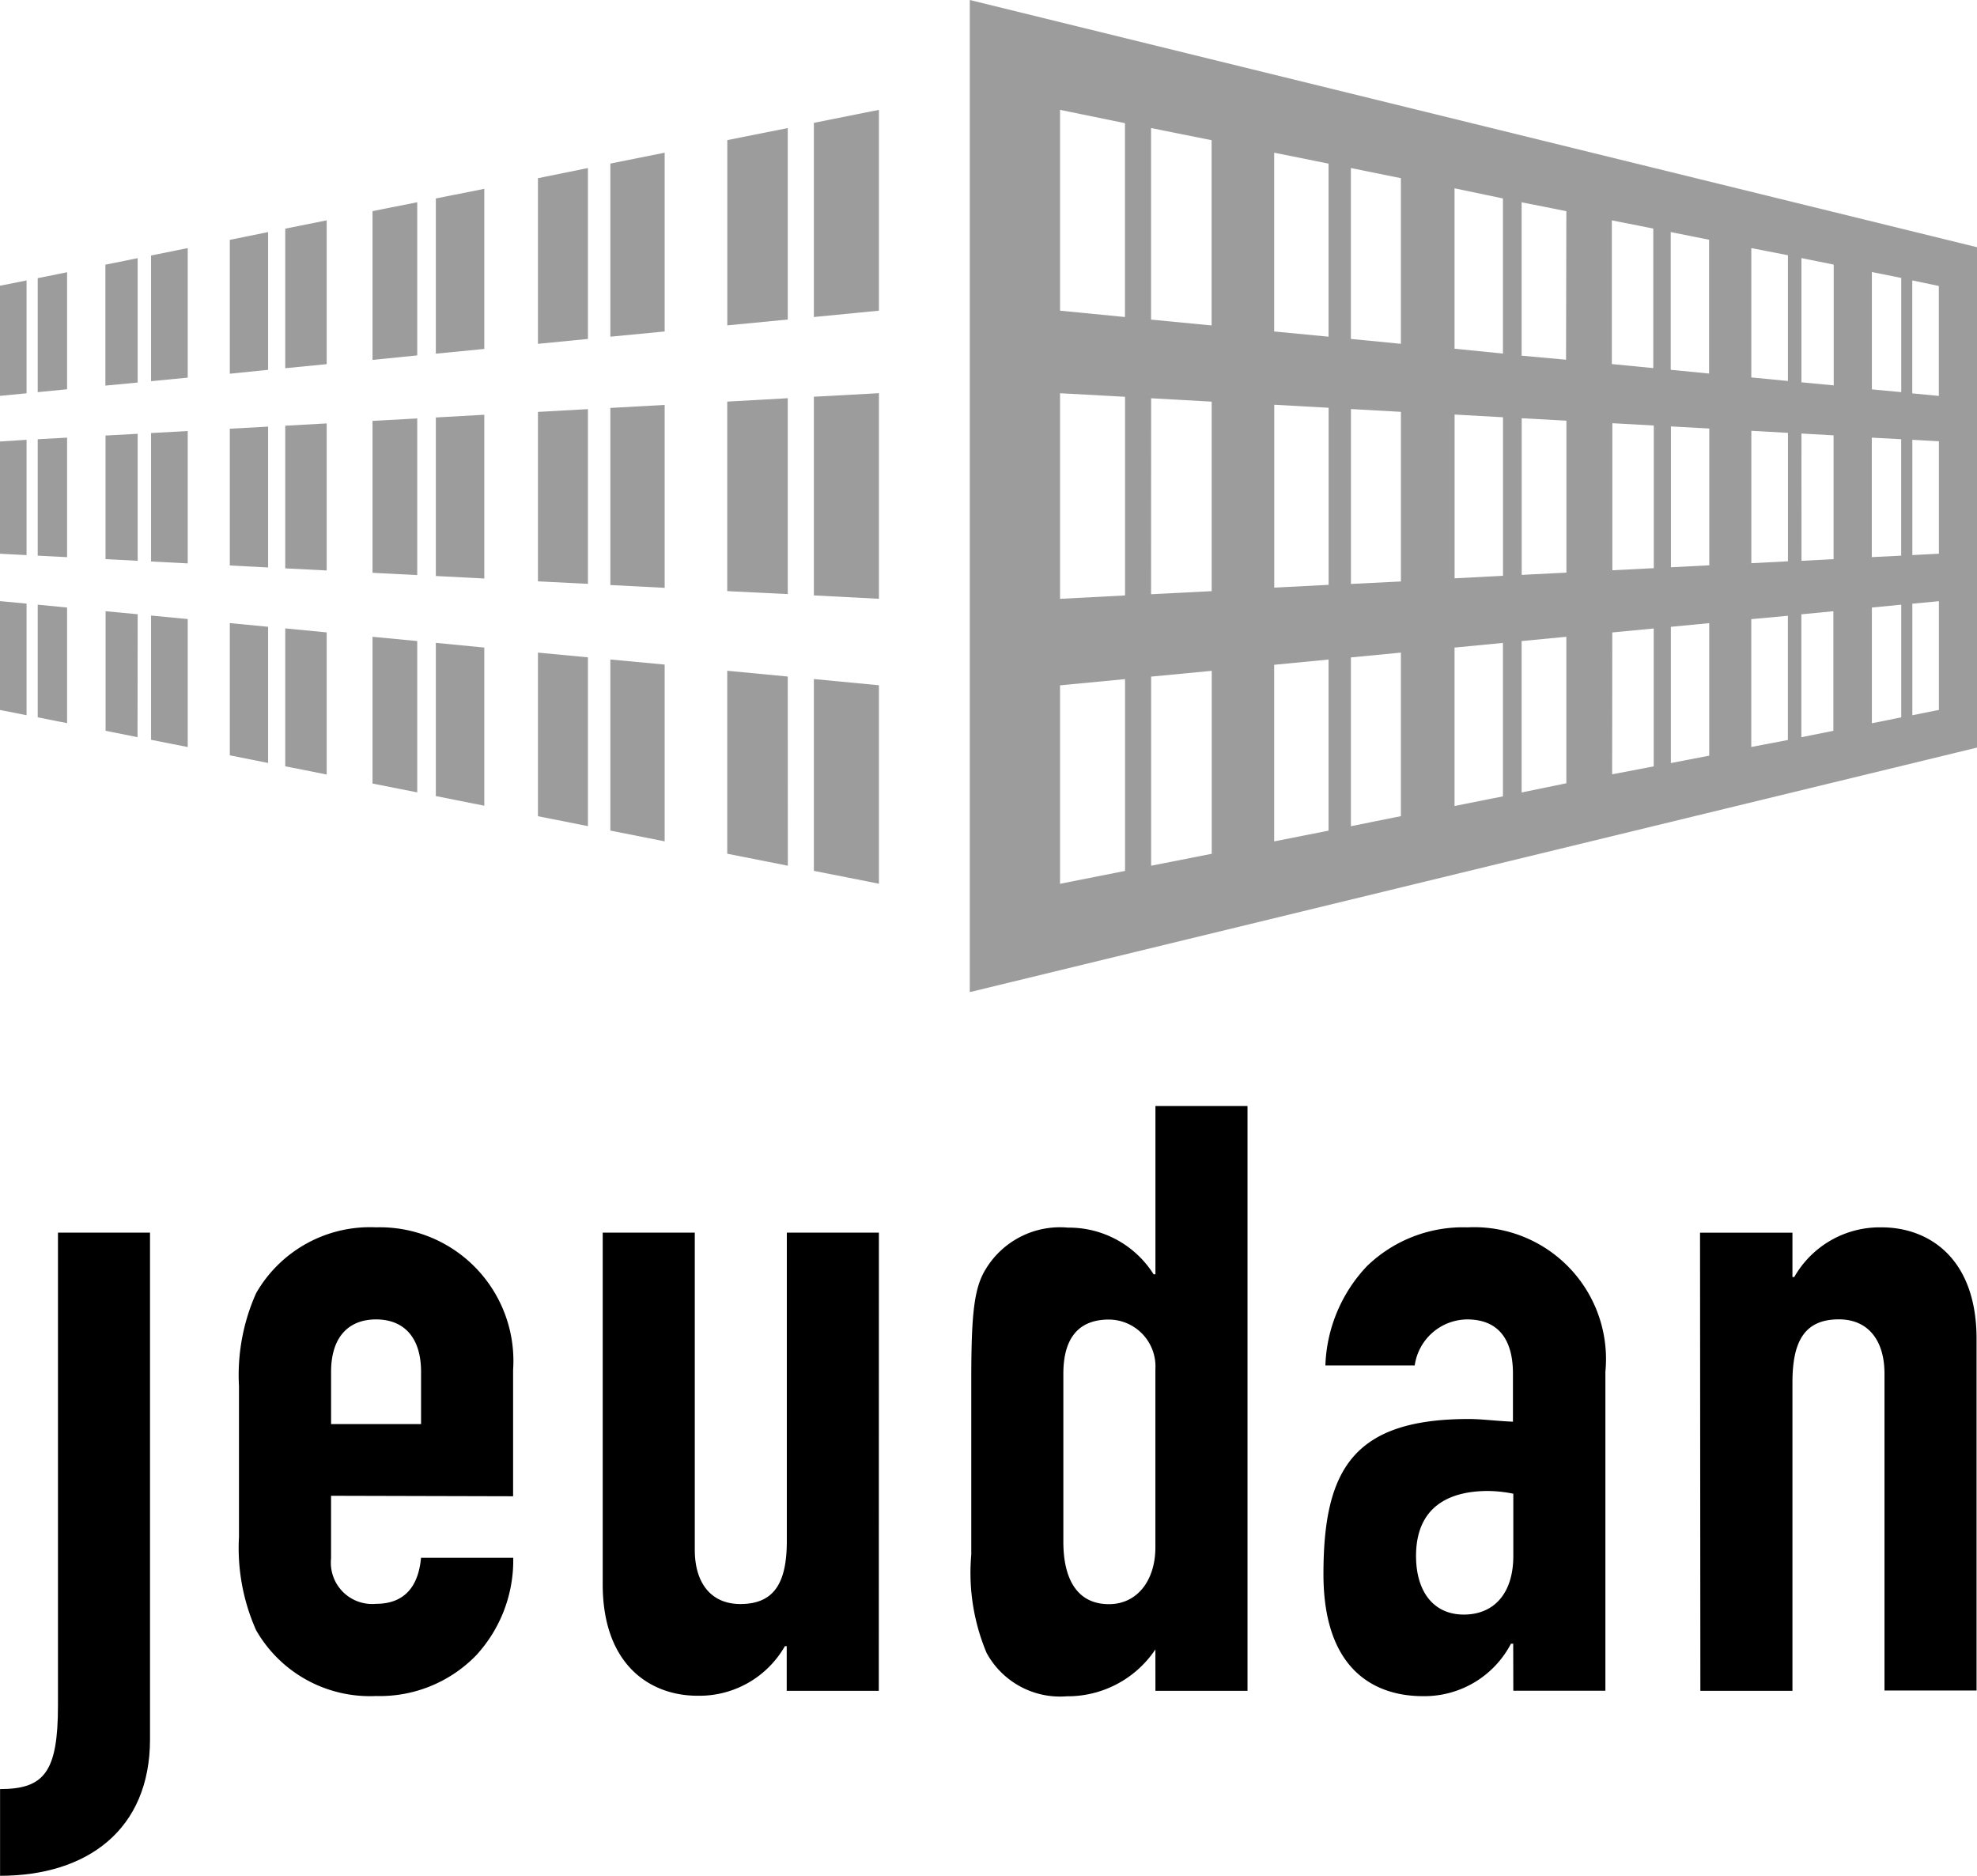
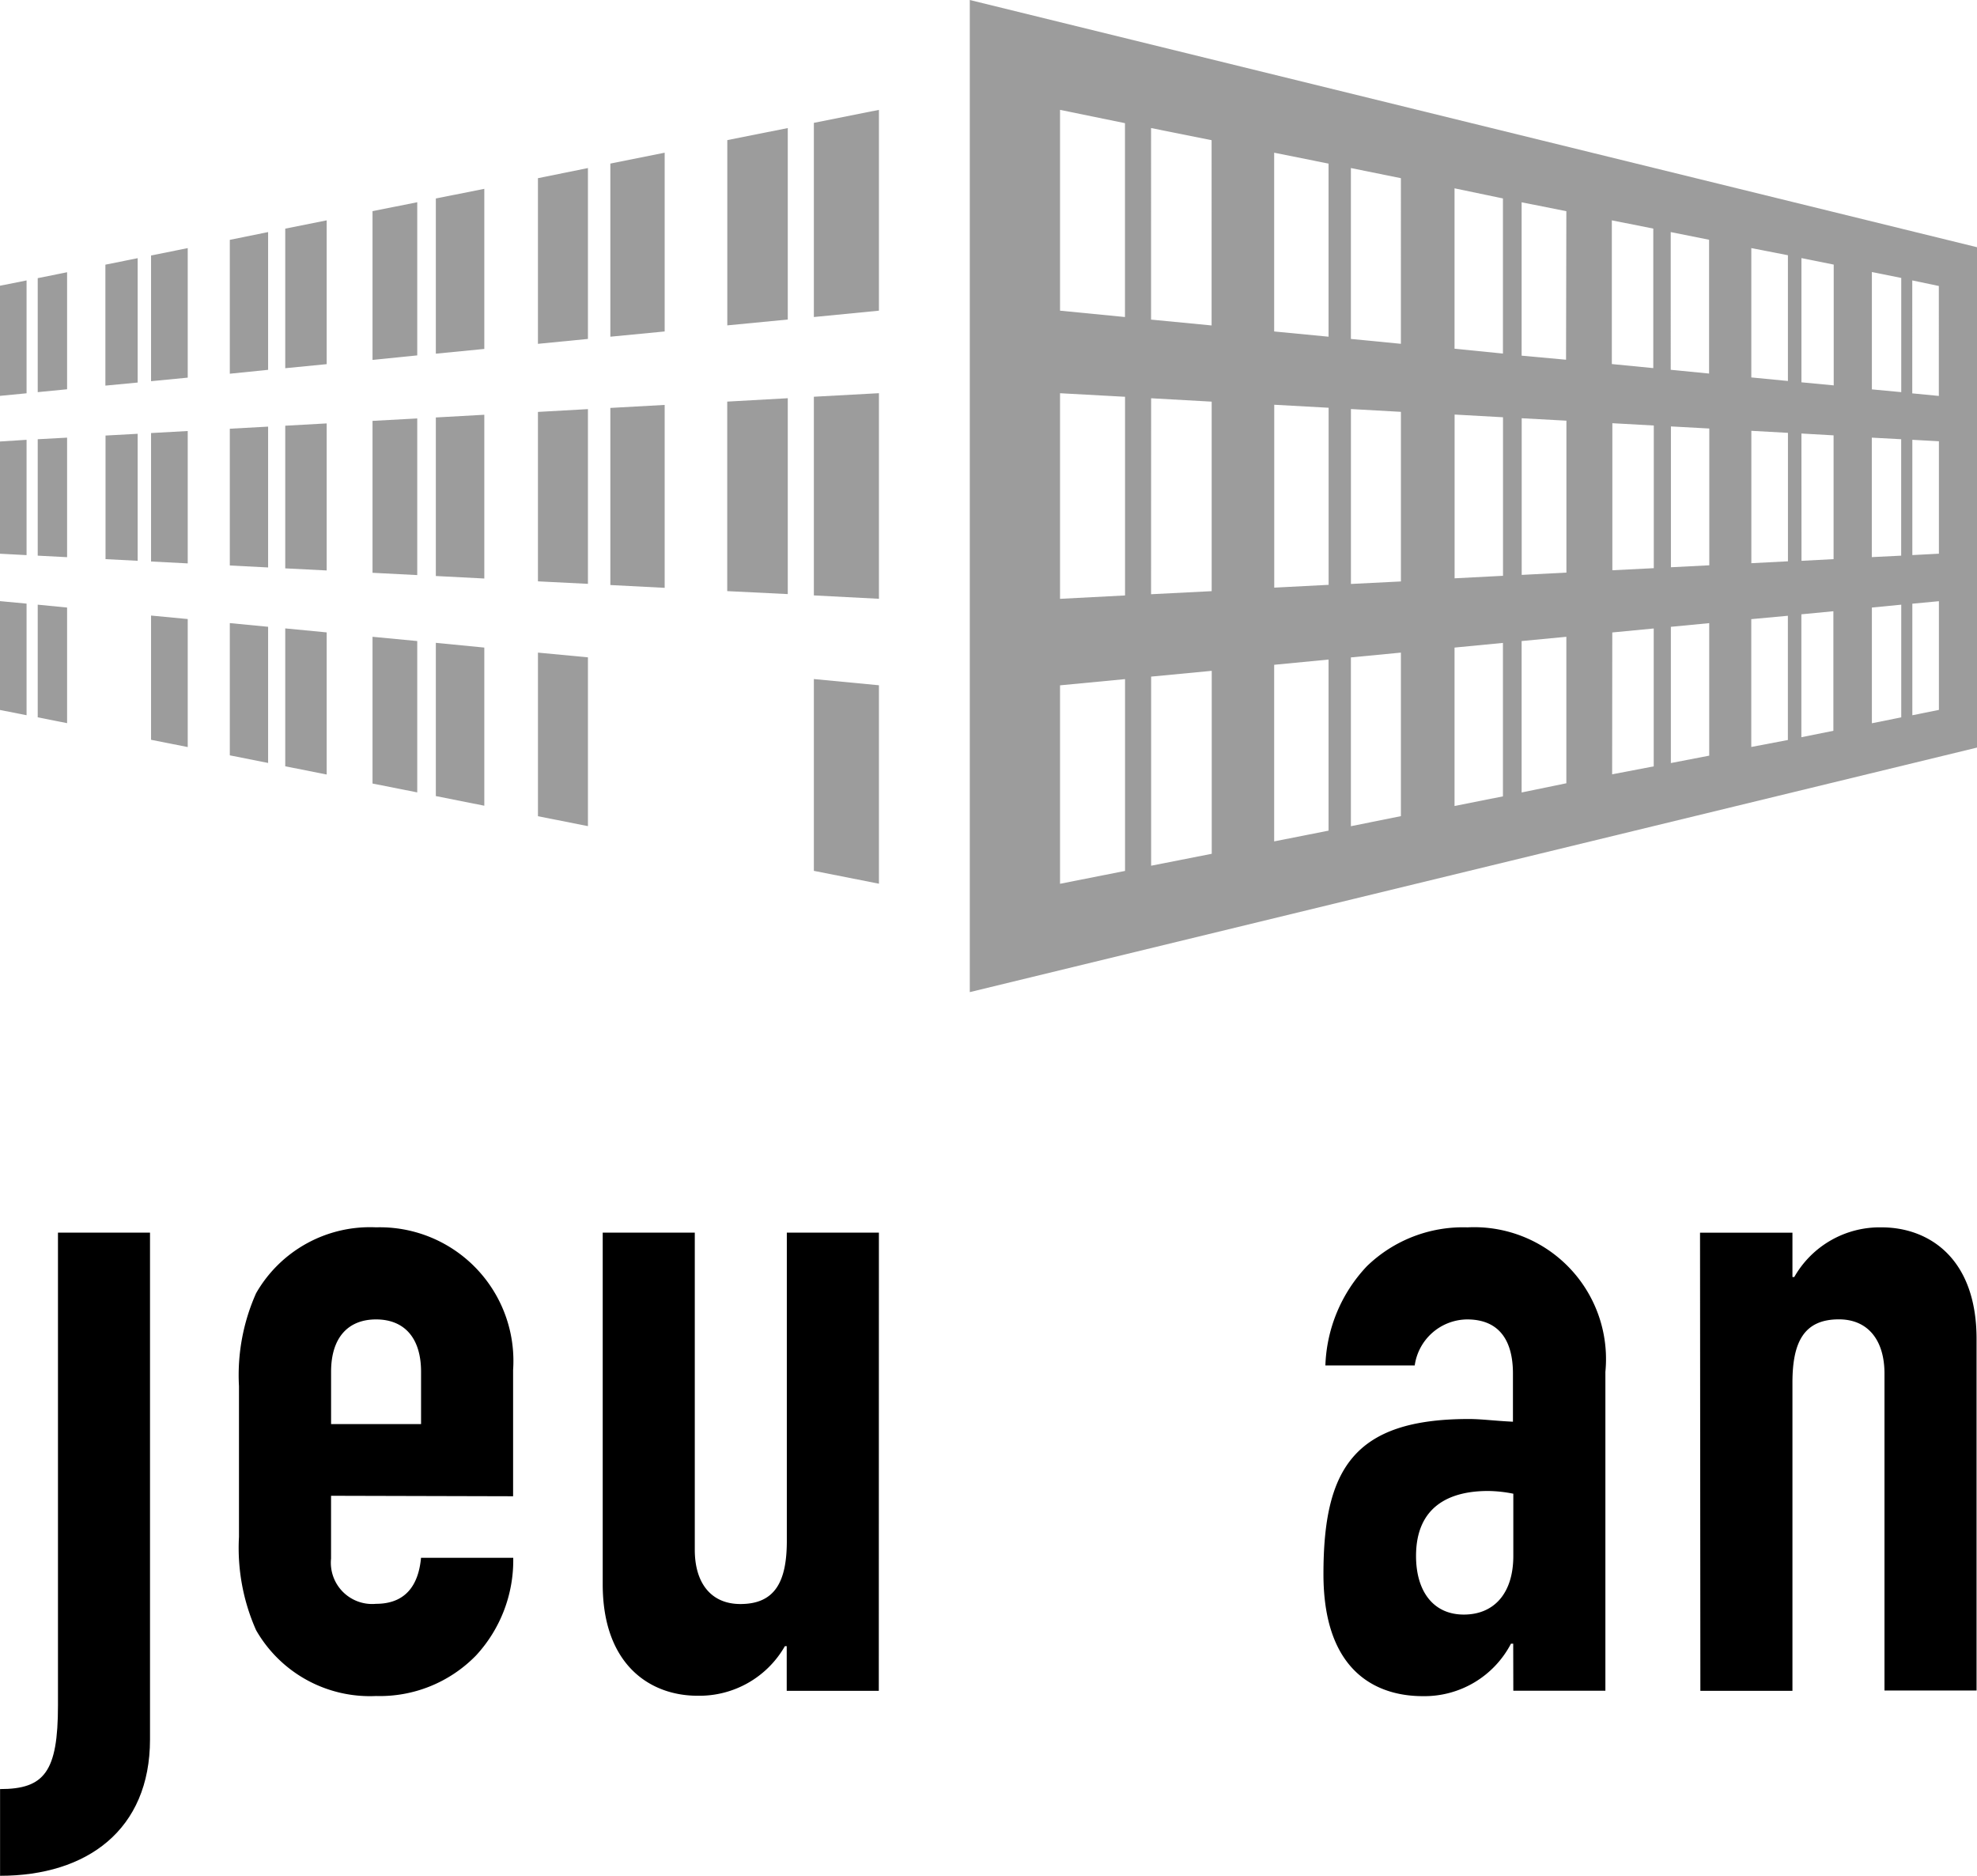
<svg xmlns="http://www.w3.org/2000/svg" width="58.489" height="55.493" viewBox="0 0 58.489 55.493">
  <defs>
    <style>.a,.b{fill:#9c9c9c;}.a{fill-rule:evenodd;}</style>
  </defs>
  <path d="M1.723,176.71H4.446V191.7c0,2.682-1.869,4.036-4.436,4.036v-2.565c1.312,0,1.713-.51,1.713-2.476Z" transform="translate(-0.008 -140.248)" />
  <path d="M36.994,180.231c0-1.013.506-1.548,1.331-1.548s1.331.534,1.331,1.548v1.548H36.994Zm5.385,3.683v-3.737a3.952,3.952,0,0,0-4.055-4.218,3.882,3.882,0,0,0-3.549,1.95,5.947,5.947,0,0,0-.506,2.748v4.461a5.984,5.984,0,0,0,.506,2.757,3.878,3.878,0,0,0,3.549,1.948,3.972,3.972,0,0,0,2.959-1.2,4.145,4.145,0,0,0,1.1-2.889H39.655c-.054.584-.293,1.362-1.331,1.362a1.222,1.222,0,0,1-1.331-1.339V183.9Z" transform="translate(-27.199 -139.653)" />
  <path d="M94.571,190.264H91.847v-1.321h-.054a2.912,2.912,0,0,1-2.59,1.467c-1.362,0-2.8-.879-2.8-3.3v-10.4h2.724v9.382c0,.99.485,1.605,1.349,1.605,1.032,0,1.374-.671,1.374-1.871V176.71h2.724Z" transform="translate(-68.572 -140.248)" />
-   <path d="M142,166.477c0-.854.3-1.6,1.349-1.6a1.387,1.387,0,0,1,1.374,1.469v5.266c0,.988-.541,1.684-1.374,1.684-.945,0-1.349-.749-1.349-1.845Zm2.724,9.382h2.724v-17.3h-2.724v4.979h-.054a2.959,2.959,0,0,0-2.534-1.38,2.567,2.567,0,0,0-2.433,1.228c-.347.561-.427,1.337-.427,3.287v5.158a6.111,6.111,0,0,0,.454,2.909,2.475,2.475,0,0,0,2.377,1.281,3.12,3.12,0,0,0,2.616-1.387Z" transform="translate(-110.541 -125.843)" />
  <path d="M195.4,185.672c0,1.092-.559,1.733-1.465,1.733s-1.413-.693-1.413-1.733c0-1.444.959-1.923,2.131-1.923a3.933,3.933,0,0,1,.747.081Zm0,3.986h2.724v-9.434a3.9,3.9,0,0,0-4.081-4.273,4.083,4.083,0,0,0-2.975,1.149,4.49,4.49,0,0,0-1.228,2.936h2.643a1.583,1.583,0,0,1,1.548-1.362c1.011,0,1.358.7,1.358,1.6V181.7c-.559-.027-.933-.08-1.306-.08-3.415,0-4.3,1.494-4.3,4.589,0,2.992,1.682,3.609,2.936,3.609a2.888,2.888,0,0,0,2.612-1.552h.066Z" transform="translate(-150.629 -139.644)" />
  <path d="M243.75,176.117h2.734v1.312h.054a2.908,2.908,0,0,1,2.587-1.469c1.364,0,2.806.881,2.806,3.3v10.4h-2.724v-9.374c0-.988-.487-1.605-1.349-1.605-1.032,0-1.374.671-1.374,1.871v9.118H243.76Z" transform="translate(-193.455 -139.653)" />
  <path class="a" d="M151.91,43.76" transform="translate(-120.565 -34.731)" />
  <path class="a" d="M139.05,0V29.348l29.8-7.234V7.313Zm28.671,16.379-.786.041V13.01l.786.043Zm-1.116.058-.869.043V12.946l.869.047Zm-22.19,9.172V20.015l1.793-.171v5.412ZM150.326,12.1l1.479.083V17.2l-1.479.074Zm-.66,5.2-1.609.083v-5.41l1.609.089Zm3.727-5.037,1.432.08v4.69l-1.432.074Zm1.985.109,1.323.072v4.494l-1.323.068Zm2.682.147,1.226.068v4.22l-1.226.062Zm1.733.095,1.135.062v4.046l-1.135.058Zm2.379.13,1.083.06v3.8l-1.083.056Zm1.482.08.951.054V16.54l-.949.05Zm0-1.515V7.635l.955.192V11.4Zm-.4-3.759V11.27l-1.083-.105V7.339Zm-2.332,3.5-1.135-.111V6.865l1.135.227Zm-1.651-4.288v4.127l-1.226-.12V6.518Zm-2.581,3.879-1.314-.12V5.984l1.323.264Zm-1.867-4.771v4.589l-1.432-.144V5.571Zm-3.019,4.3-1.479-.144V4.971l1.479.3Zm-2.14-5.33V9.96l-1.609-.155V4.517Zm-3.46,4.787-1.791-.173V3.788l1.791.359Zm-2.563-5.984V9.378l-1.921-.188V3.25Zm-1.921,7.989,1.923.105v5.877l-1.923.1Zm2.695.149,1.791.1v5.606l-1.793.091Zm3.64,7.884,1.609-.155v5.061l-1.609.318Zm2.27,4.775V19.447l1.479-.142v4.837Zm3.066-5.284,1.432-.138v4.539l-1.432.285Zm1.985,4.286V18.963l1.323-.126V23.17Zm2.682-4.733,1.226-.118v4.079l-1.23.235Zm1.733,3.863V18.542l1.135-.109v3.92Zm2.379-4.257,1.083-.1v3.675l-1.083.206Zm1.482,3.493V18.172l.947-.091v3.537Zm2.086-.413V17.972l.869-.085V21.22Zm0-9.877V8.047l.869.175V11.6Zm-24.018,8.755,1.923-.184v5.674l-1.923.38Zm25.215.885v-3.3l.786-.074V21Zm.784-9.446-.786-.076V8.295l.786.165Z" transform="translate(-110.359)" />
  <path class="b" d="M87.51,27.333l1.607-.155V21.89l-1.607.322Z" transform="translate(-69.453 -17.373)" />
  <path class="b" d="M78.609,29.145V24.09l-1.479.3v4.9Z" transform="translate(-61.215 -19.119)" />
  <path class="b" d="M87.51,58.139v5.239l1.607.083V58.05Z" transform="translate(-69.453 -46.072)" />
-   <path class="b" d="M87.51,94.55v5.061l1.607.318V94.7Z" transform="translate(-69.453 -75.041)" />
  <path class="b" d="M78.609,93.7,77.13,93.56V98.4l1.479.293Z" transform="translate(-61.215 -74.255)" />
  <path class="b" d="M78.609,63.819V58.65l-1.479.083v5.012Z" transform="translate(-61.215 -46.548)" />
  <path class="b" d="M40.9,90.09v4.079l1.226.243V90.208Z" transform="translate(-32.461 -71.501)" />
  <path class="b" d="M34.083,65.326V61.16l-1.133.062v4.046Z" transform="translate(-26.151 -48.54)" />
  <path class="b" d="M34.083,37.345V33.27L32.95,33.5v3.96Z" transform="translate(-26.151 -26.405)" />
  <path class="b" d="M40.9,60.768v4.22l1.226.062V60.7Z" transform="translate(-32.461 -48.175)" />
  <path class="b" d="M40.9,35.964l1.226-.12V31.59l-1.226.246Z" transform="translate(-32.461 -25.072)" />
  <path class="b" d="M34.083,89.439,32.95,89.33v3.912l1.133.225Z" transform="translate(-26.151 -70.898)" />
  <path class="b" d="M54.733,64.624V59.99l-1.323.072v4.494Z" transform="translate(-42.389 -47.612)" />
  <path class="b" d="M62.49,31.946l1.434-.14V27.07l-1.434.285Z" transform="translate(-49.596 -21.484)" />
  <path class="b" d="M62.49,92.16v4.533l1.434.285V92.3Z" transform="translate(-49.596 -73.144)" />
  <path class="b" d="M54.733,33.521V28.99l-1.323.264v4.4Z" transform="translate(-42.389 -23.008)" />
  <path class="b" d="M54.733,91.416,53.41,91.29v4.341l1.323.262Z" transform="translate(-42.389 -72.453)" />
  <path class="b" d="M62.49,59.54v4.69l1.434.074V59.46Z" transform="translate(-49.596 -47.191)" />
  <path class="b" d="M5.41,39.205v3.372l.869-.085V39.03Z" transform="translate(-4.294 -30.977)" />
  <path class="b" d="M.786,40.2,0,40.357v3.258l.786-.076Z" transform="translate(0 -31.905)" />
  <path class="b" d="M.786,63.05,0,63.1V66.42l.786.041Z" transform="translate(0 -50.04)" />
  <path class="b" d="M.786,86.254,0,86.18V89.4l.786.155Z" transform="translate(0 -68.398)" />
  <path class="b" d="M5.41,62.787v3.444l.869.045V62.74Z" transform="translate(-4.294 -49.794)" />
  <path class="b" d="M5.41,86.69v3.332l.869.173V86.775Z" transform="translate(-4.294 -68.803)" />
  <path class="b" d="M116.69,103.024l1.925.38v-5.87l-1.925-.184Z" transform="translate(-92.612 -77.263)" />
-   <path class="b" d="M106.053,96.331l-1.791-.171,0,5.412,1.793.355Z" transform="translate(-82.747 -76.318)" />
  <path class="b" d="M106.061,62.884V57.09l-1.791.1v5.606Z" transform="translate(-82.755 -45.31)" />
  <path class="b" d="M116.69,62.352l1.925.1V56.37l-1.925.105Z" transform="translate(-92.612 -44.739)" />
  <path class="b" d="M106.061,24.024V18.36l-1.789.357,0,5.48Z" transform="translate(-82.755 -14.572)" />
  <path class="b" d="M116.69,21.878l1.925-.188V15.75l-1.925.384Z" transform="translate(-92.612 -12.5)" />
  <path class="b" d="M21.66,61.85v3.8l1.085.056V61.79Z" transform="translate(-17.191 -49.04)" />
  <path class="b" d="M16.081,65.947V62.19l-.951.052,0,3.656Z" transform="translate(-12.008 -49.358)" />
-   <path class="b" d="M16.089,87.719l-.949-.089,0,3.537.945.188Z" transform="translate(-12.016 -69.549)" />
  <path class="b" d="M21.66,88.25v3.675l1.085.215V88.353Z" transform="translate(-17.191 -70.041)" />
  <path class="b" d="M16.065,40.689V37.01l-.955.192,0,3.578Z" transform="translate(-11.992 -29.373)" />
  <path class="b" d="M21.66,39.507l1.085-.105V35.57l-1.085.219Z" transform="translate(-17.191 -28.231)" />
</svg>